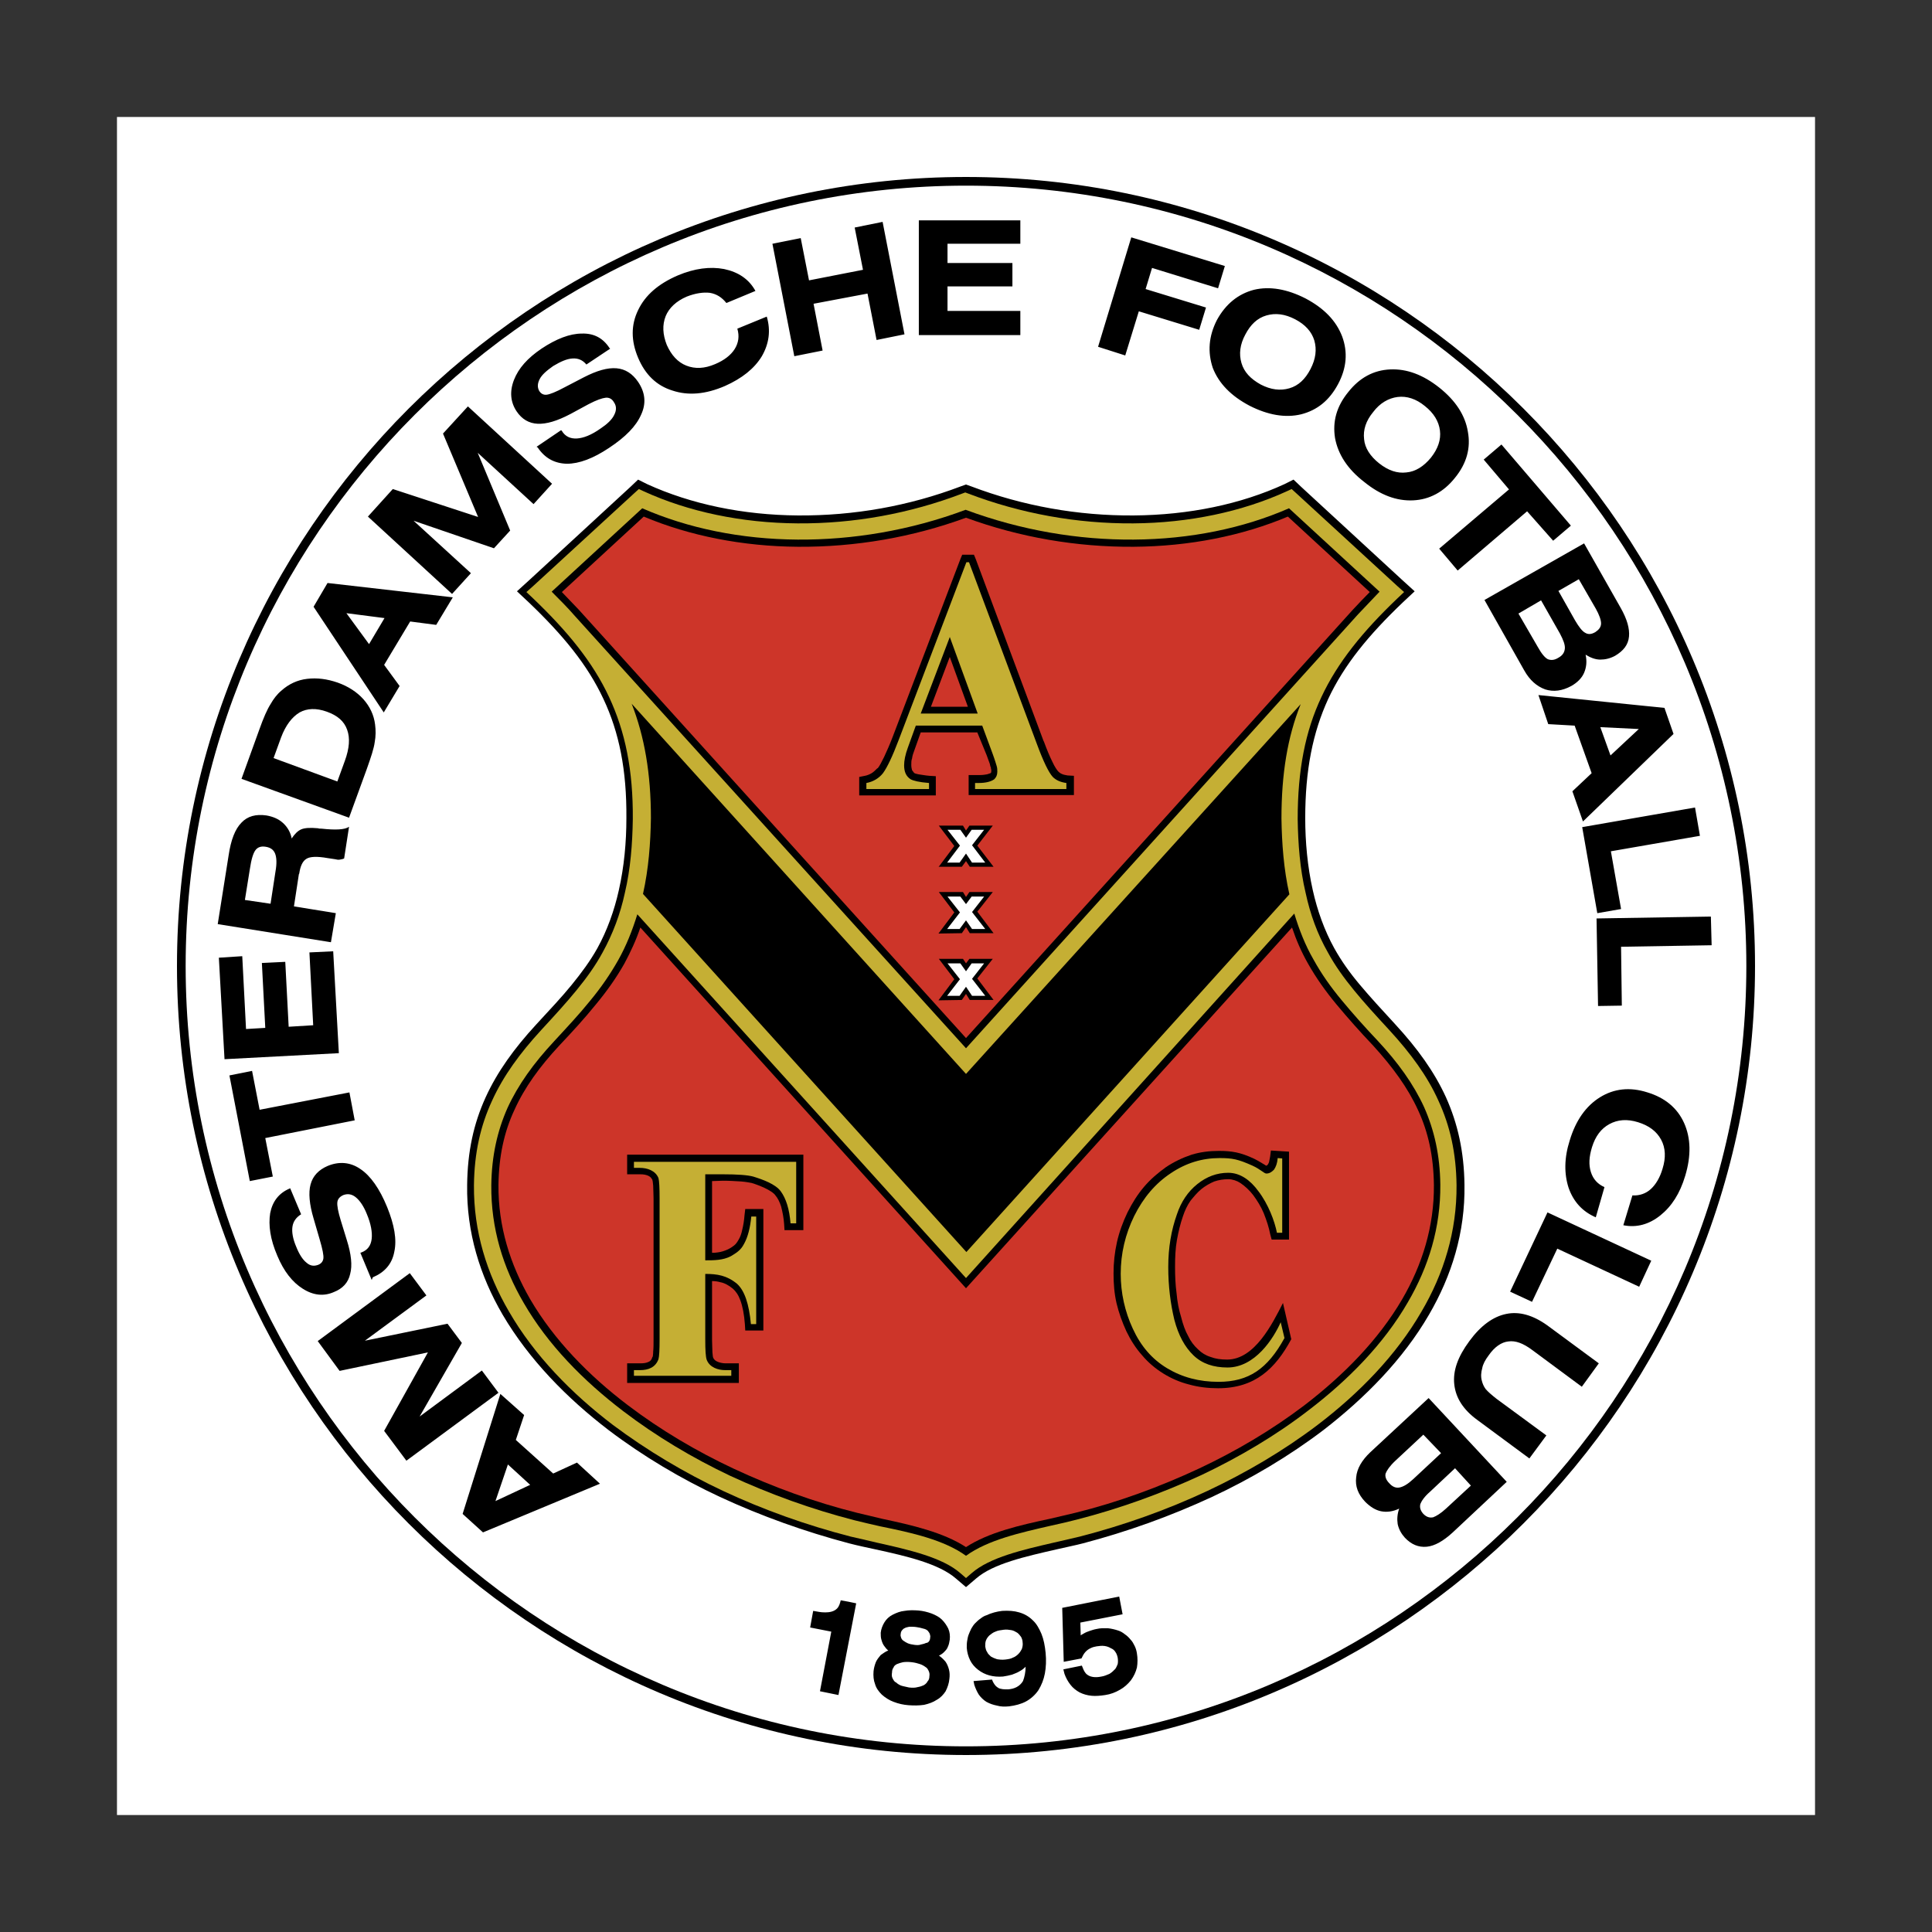
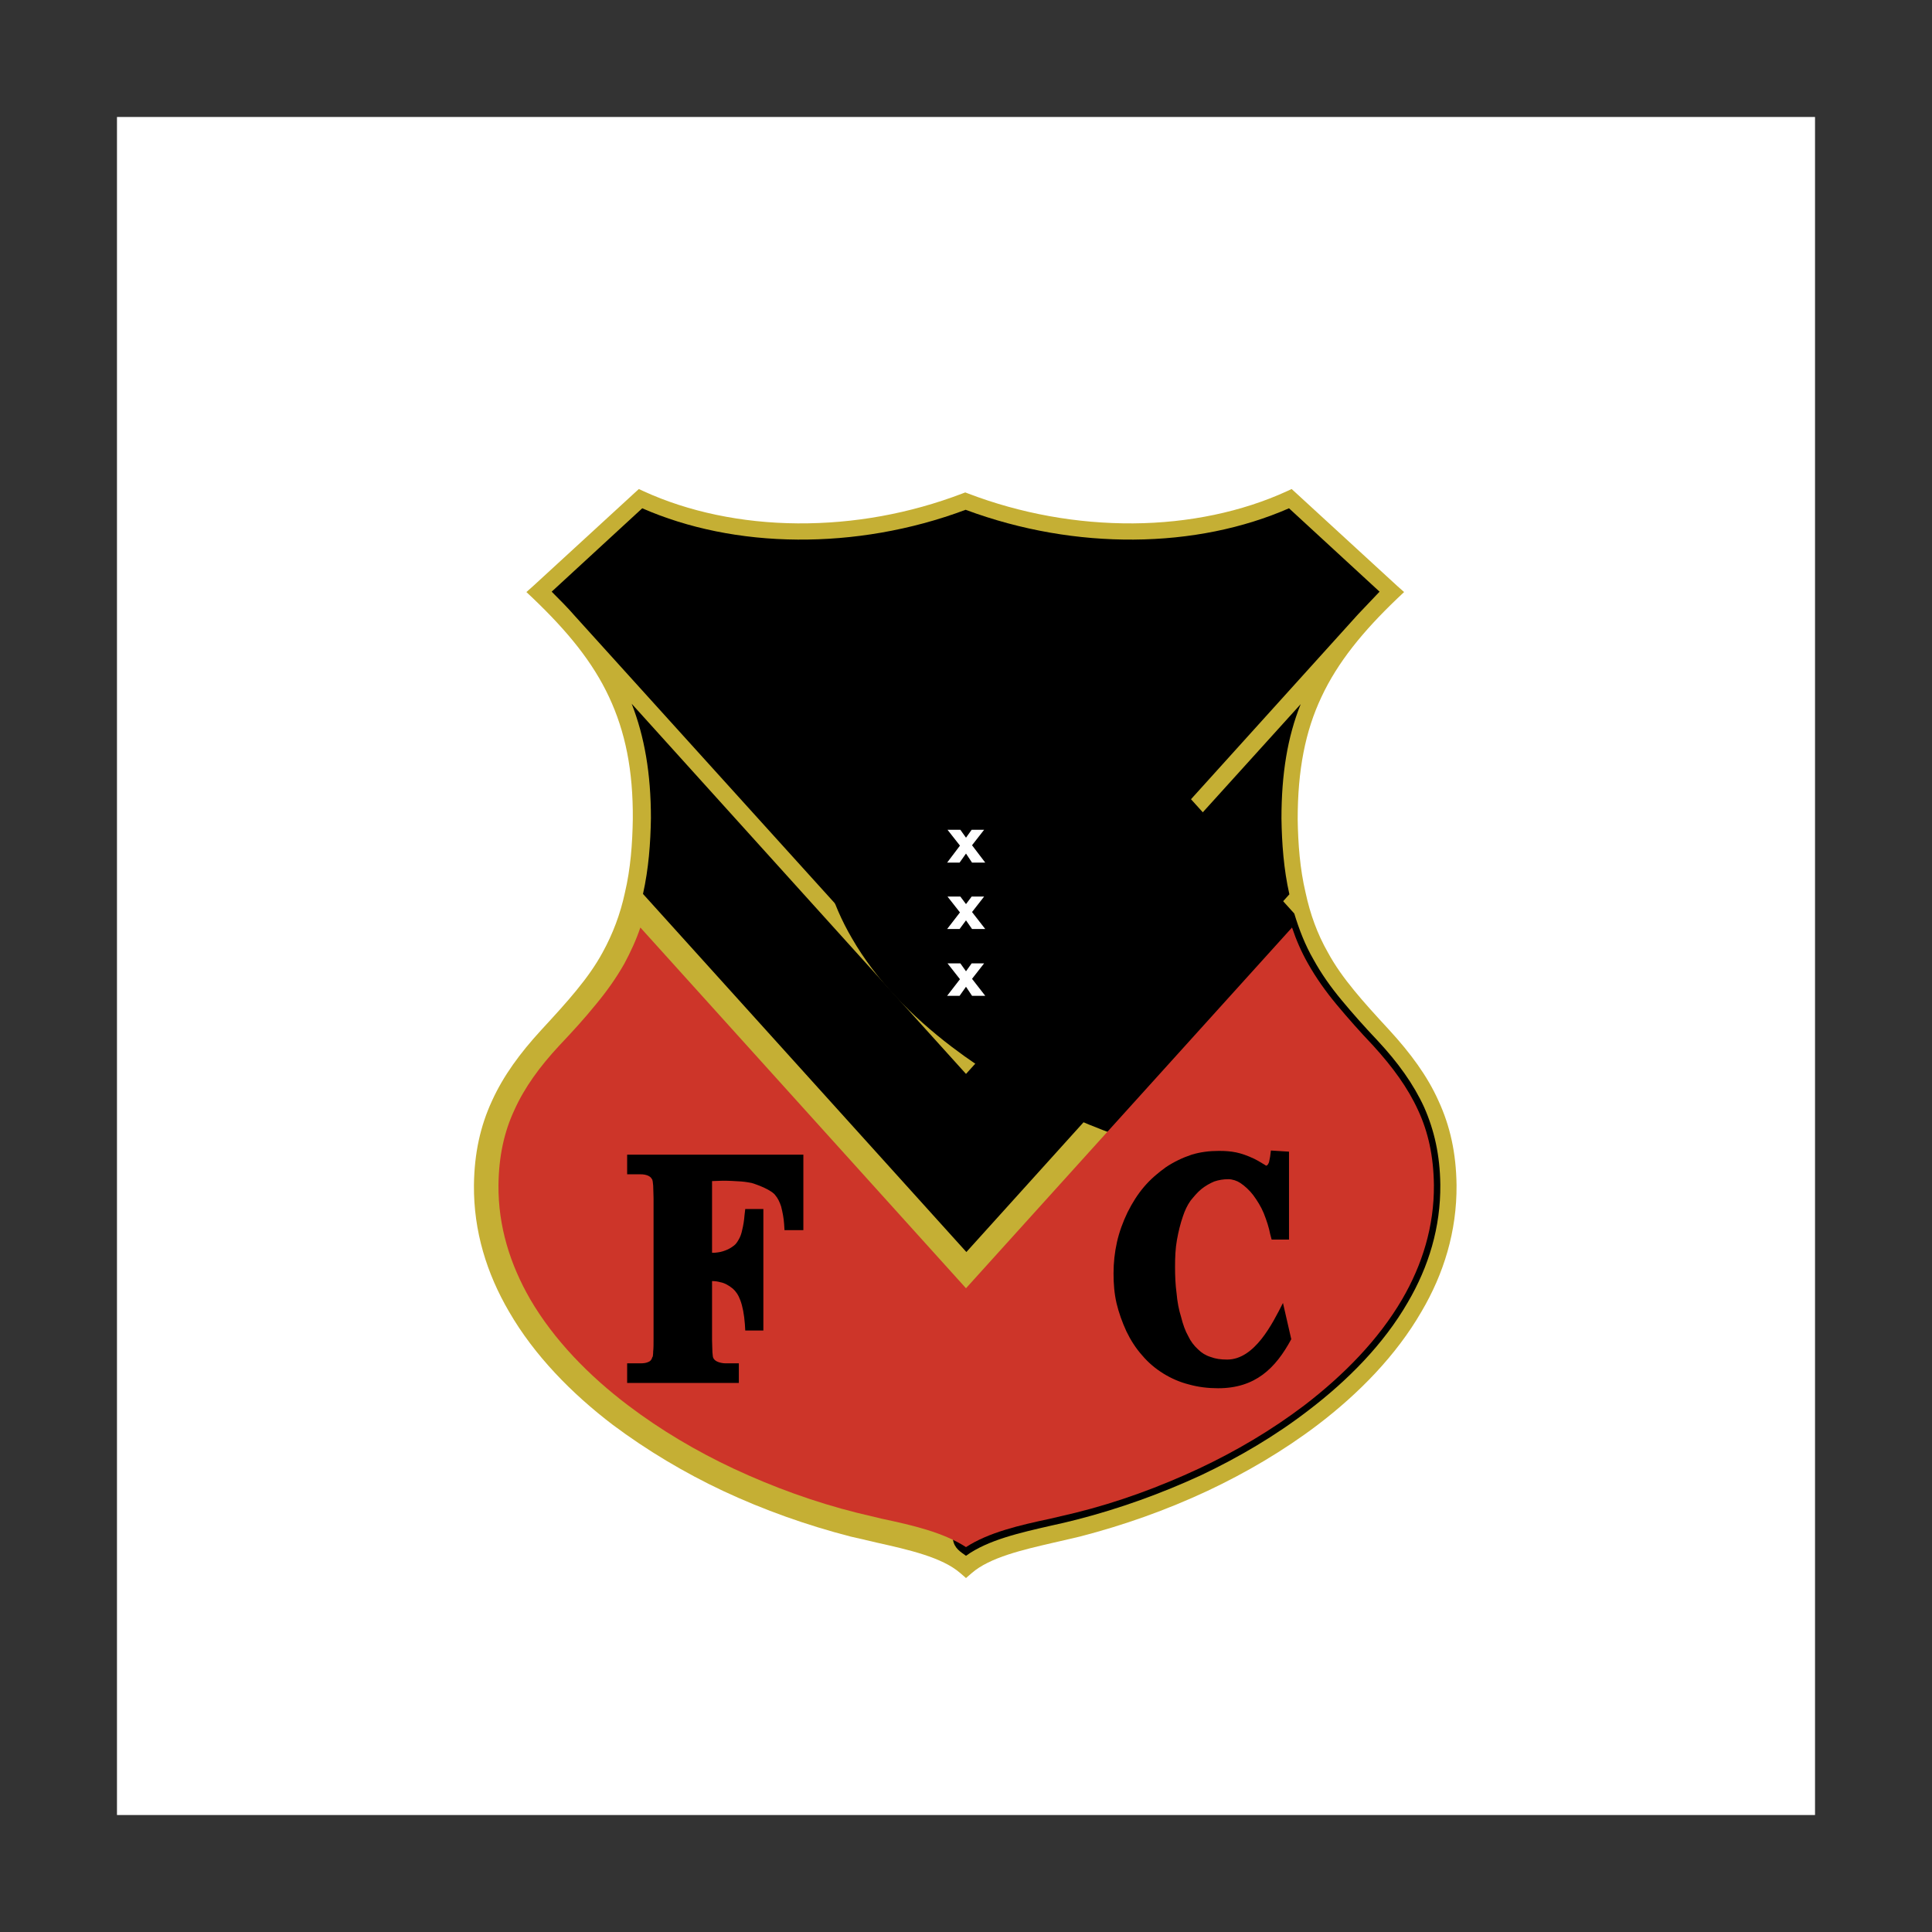
<svg xmlns="http://www.w3.org/2000/svg" version="1.1" id="Layer_1" x="0px" y="0px" viewBox="0 0 512 512" style="enable-background:new 0 0 512 512;" xml:space="preserve">
  <rect x="0" y="0" width="512" height="512" fill="#333333" stroke="none" />
  <style type="text/css">
	.st0{fill:#FFFFFF;}
	.st1{fill:#C5AF34;}
	.st2{fill:#CD3529;}
</style>
  <g>
    <path class="st0" d="M31,481h450V31H31V481z" />
-     <path d="M256,46.9c115.1,0,209.1,93.9,209.1,209.1c0,115.1-93.9,209.1-209.1,209.1c-115.1,0-209.1-93.9-209.1-209.1   C46.9,140.9,140.9,46.9,256,46.9L256,46.9z" />
    <path class="st0" d="M256,49.2C142.1,49.2,49.2,142.2,49.2,256c0,113.9,92.9,206.8,206.8,206.8S462.8,369.9,462.8,256   C462.8,142.2,369.9,49.2,256,49.2L256,49.2z" />
-     <path d="M419.2,367.5l-13.1-9.7c-2.4-1.8-4.5-2.6-6.4-2.3c-1.8,0.2-3.6,1.4-5.2,3.7c-0.9,1.2-1.5,2.3-1.7,3.4   c-0.3,1.1-0.4,2.2-0.1,3.3c0.2,0.8,0.5,1.5,1,2.2c0.6,0.7,1.5,1.5,2.9,2.6l13.2,9.7l-4.5,6.1l-13.8-10.2c-3.7-2.7-5.7-5.8-6.1-9.4   c-0.4-3.6,0.9-7.3,4-11.5c3-4.1,6.3-6.5,9.8-7.2c3.4-0.7,7,0.3,10.8,3l13.7,10.1L419.2,367.5L419.2,367.5z M410.1,321.3l27.5,12.8   l-3.2,6.9l-21.7-10.1L406,345l-5.8-2.7L410.1,321.3L410.1,321.3z M422.9,322.6c-3.5-1.5-5.9-4.1-7.2-7.8c-1.2-3.7-1.2-7.9,0.3-12.6   c1.6-5.3,4.3-9.1,8-11.4c3.7-2.3,7.9-2.8,12.6-1.3c4.6,1.4,7.9,4.1,9.7,8.1c1.8,4,1.9,8.7,0.3,14c-1.4,4.7-3.6,8.1-6.6,10.5   c-3,2.4-6.3,3.3-9.8,2.6l2.4-7.9c1.9,0.1,3.6-0.5,4.9-1.7c1.3-1.2,2.4-3,3.1-5.4c0.9-2.9,0.8-5.5-0.4-7.7c-1.2-2.2-3.2-3.7-6.1-4.6   c-2.9-0.9-5.4-0.7-7.6,0.5c-2.2,1.2-3.7,3.2-4.6,6.1c-0.8,2.6-0.9,4.7-0.3,6.6c0.6,1.9,1.8,3.2,3.6,4L422.9,322.6L422.9,322.6z    M423.1,243.4l30.3-0.5l0.2,7.6l-24,0.4l0.2,15.6l-6.3,0.1L423.1,243.4L423.1,243.4z M419.3,219.2l29.9-5.2l1.3,7.5l-23.6,4.1   l2.7,15.3l-6.3,1.1L419.3,219.2L419.3,219.2z M404.7,135.5l-18.4,15.7l-4.9-5.8l18.5-15.7l-6.7-7.9l4.7-4l18.4,21.5l-4.7,4   L404.7,135.5L404.7,135.5z M291,91.9l8.8-29l24.8,7.6l-1.8,5.9l-17.5-5.4l-1.7,5.6l16,4.9l-1.8,5.9l-16-4.9l-3.6,11.7L291,91.9z    M243.5,88.8V58.4h26.9v6.2h-19.3v5.1h17.2v6.2h-17.2v6.5h19.3v6.4H243.5z M210.5,94.4l-5.8-29.8l7.5-1.5l2.2,11.2l14.3-2.8   l-2.2-11.2l7.4-1.5l5.8,29.8l-7.4,1.5l-2.4-12.3l-14.3,2.7l2.4,12.4L210.5,94.4L210.5,94.4z M203.2,83.9c1.1,3.7,0.6,7.2-1.3,10.5   c-2,3.3-5.3,5.9-9.8,7.9c-5.1,2.2-9.7,2.6-13.9,1.2c-4.2-1.3-7.2-4.2-9.1-8.7c-1.9-4.5-1.9-8.7,0-12.6c1.9-4,5.4-7,10.5-9.2   c4.5-1.9,8.6-2.4,12.3-1.7c3.8,0.8,6.6,2.7,8.3,5.8l-7.7,3.2c-1.2-1.5-2.6-2.4-4.4-2.7c-1.7-0.2-3.8,0.1-6.1,1   c-2.8,1.2-4.7,3-5.6,5.2c-0.9,2.3-0.8,4.8,0.3,7.6c1.2,2.7,2.9,4.6,5.2,5.5c2.3,0.9,4.8,0.8,7.6-0.4c2.4-1,4.2-2.4,5.2-4   c1-1.6,1.3-3.4,0.7-5.4L203.2,83.9L203.2,83.9z M142.2,118.4l6.5-4.4l0.2,0.2c0.9,1.5,2.3,2.1,4,2c1.7-0.1,3.8-0.9,6.2-2.6   c1.8-1.2,3.1-2.4,3.7-3.7c0.6-1.2,0.6-2.3-0.1-3.3c-0.5-0.9-1.3-1.3-2.2-1.2c-0.9,0.1-2.4,0.6-4.5,1.7l-4.8,2.6   c-3.6,1.9-6.4,2.7-8.7,2.6c-2.3-0.1-4.2-1.2-5.6-3.3c-1.6-2.4-1.9-5.2-0.7-8.3c1.2-3.1,3.6-5.8,7.3-8.3c3.9-2.6,7.5-4,10.7-4   c3.2-0.1,5.6,1.2,7.3,3.8l0.2,0.2l-6.3,4.2c-1-1.2-2.2-1.7-3.7-1.6c-1.5,0.1-3.1,0.8-5.1,2c-1.7,1.2-3,2.3-3.6,3.5   c-0.6,1.2-0.6,2.2-0.1,3.1c0.5,0.8,1.2,1.1,2,1c0.8-0.1,2.4-0.7,4.8-2l5-2.6c3.5-1.8,6.3-2.6,8.7-2.4c2.3,0.2,4.2,1.4,5.7,3.6   c1.9,2.8,2.2,5.7,0.8,8.7c-1.3,3-4.1,5.9-8.5,8.8c-4.2,2.8-7.9,4.2-11.2,4.2c-3.3-0.1-5.8-1.5-7.7-4.3L142.2,118.4L142.2,118.4z    M119.8,157.4l-22.3-20.5l6.6-7.3l22.6,7.4l-9.3-22.1l6.6-7.2l22.3,20.5l-4.9,5.4L126.6,120l8.6,20.6l-4.3,4.7l-21.3-7.3l15.2,13.9   L119.8,157.4L119.8,157.4z M89.8,279.1l-30.3,1.6l-1.5-26.9l6.2-0.4l1,19.3l5.1-0.3l-0.9-17.2l6.2-0.3l0.9,17.2l6.5-0.4l-1-19.3   l6.3-0.3L89.8,279.1L89.8,279.1z M68.8,294.1l23.8-4.6l1.4,7.4l-23.7,4.7l2,10.2l-6.1,1.2L60.8,285l6-1.2L68.8,294.1L68.8,294.1z    M98.5,339.2l-3-7.2l0.3-0.1c1.6-0.6,2.5-1.8,2.7-3.6c0.2-1.7-0.2-4-1.3-6.6c-0.8-2-1.8-3.5-2.9-4.4c-1.1-0.9-2.2-1-3.3-0.6   c-0.9,0.4-1.5,1-1.6,1.9c-0.1,0.9,0.2,2.5,0.9,4.8l1.6,5.2c1.2,3.8,1.5,6.8,0.9,9c-0.5,2.3-2,3.9-4.3,4.8c-2.7,1.2-5.5,0.9-8.3-0.9   c-2.7-1.7-5-4.6-6.7-8.7c-1.9-4.4-2.4-8.1-1.9-11.3c0.6-3.1,2.3-5.3,5.1-6.5l0.2-0.1l2.9,6.9c-1.3,0.8-2.1,1.9-2.3,3.3   c-0.2,1.4,0.1,3.2,1,5.3c0.8,2,1.7,3.4,2.7,4.2c1,0.9,2,1,3.1,0.6c0.8-0.3,1.3-0.9,1.4-1.7c0.1-0.8-0.2-2.4-1-5.1l-1.6-5.5   c-1.1-3.7-1.4-6.8-0.8-9c0.6-2.3,2.2-3.9,4.5-4.9c3.1-1.3,6.1-1,8.7,0.8c2.7,1.8,5.1,5.2,7.1,10.1c1.9,4.7,2.6,8.6,1.9,11.8   c-0.6,3.3-2.6,5.5-5.7,6.8L98.5,339.2L98.5,339.2z M132.1,369.1l-24.4,18l-5.9-7.9l11.6-20.8L90,363.3l-5.8-7.9l24.4-18l4.4,5.9   l-16.3,12l21.9-4.5l3.8,5.1l-11.2,19.5l16.5-12.2L132.1,369.1L132.1,369.1z M378.6,370.5l20.7,22.2L385,406.1   c-2.5,2.3-4.8,3.6-6.9,3.8c-2.2,0.2-4.1-0.6-5.8-2.4c-0.9-1-1.6-2.2-1.9-3.6c-0.2-1.3-0.1-2.7,0.4-4.1c-1.7,0.8-3.3,1-4.8,0.7   c-1.5-0.3-2.9-1.2-4.2-2.5c-1.9-2-2.7-4.1-2.4-6.5c0.2-2.3,1.5-4.5,3.7-6.6L378.6,370.5L378.6,370.5z M377.2,380.2l-7.4,6.9   c-1.5,1.4-2.3,2.6-2.6,3.4c-0.2,0.8,0.1,1.7,1,2.6c0.8,0.9,1.7,1.3,2.7,1.1c1-0.2,2.2-0.9,3.6-2.2l7.4-6.9L377.2,380.2L377.2,380.2   z M383.2,399.8l6.6-6.1l-4.2-4.6l-6.6,6.2c-1.5,1.3-2.3,2.5-2.6,3.3c-0.2,0.9,0,1.7,0.8,2.6c0.8,0.8,1.6,1.1,2.6,0.9   C380.6,401.8,381.8,401.1,383.2,399.8z M407.7,184.2l33.4,3.4l2.4,6.9l-24,23.2l-2.8-8l5.1-4.8l-4.5-12.6l-7-0.4L407.7,184.2   L407.7,184.2z M424.1,192.7l2.7,7.5l7.5-7L424.1,192.7L424.1,192.7z M393.4,159l26.4-15l9.7,17.1c1.7,3,2.4,5.5,2.2,7.6   c-0.2,2.2-1.5,3.8-3.7,5.1c-1.3,0.7-2.6,1-3.9,1c-1.3,0-2.6-0.5-3.9-1.3c0.4,1.8,0.2,3.4-0.4,4.8c-0.6,1.4-1.8,2.6-3.4,3.5   c-2.4,1.3-4.7,1.6-6.9,0.9c-2.2-0.8-4.1-2.4-5.6-5.1L393.4,159L393.4,159z M402.4,162.6l5.1,8.8c1,1.8,1.9,2.9,2.7,3.3   c0.8,0.3,1.7,0.3,2.8-0.4c1.1-0.6,1.6-1.4,1.7-2.4c0.1-1-0.4-2.3-1.3-4l-5-8.8L402.4,162.6z M422.9,161.3l-4.5-7.8l-5.4,3.1   l4.4,7.8c1,1.7,1.9,2.9,2.7,3.3c0.8,0.5,1.7,0.4,2.7-0.2c0.9-0.6,1.5-1.3,1.5-2.3C424.3,164.3,423.8,162.9,422.9,161.3L422.9,161.3   z M357.3,103.9c3-3.8,6.7-5.8,11.1-6c4.4-0.2,8.7,1.4,13,4.8c4.4,3.5,6.9,7.4,7.6,11.7c0.8,4.3-0.3,8.4-3.4,12.2   c-3,3.8-6.8,5.8-11.1,6c-4.4,0.2-8.7-1.4-13-4.9c-4.4-3.4-6.9-7.3-7.7-11.6C353.1,111.7,354.2,107.7,357.3,103.9L357.3,103.9z    M365.5,122.8c2.4,1.9,4.8,2.7,7.2,2.4c2.4-0.2,4.6-1.6,6.5-3.9c1.9-2.4,2.7-4.8,2.4-7.2c-0.3-2.4-1.6-4.6-4-6.5   c-2.3-1.9-4.8-2.7-7.2-2.4c-2.4,0.3-4.7,1.6-6.5,4c-1.9,2.3-2.7,4.7-2.4,7.2C361.7,118.7,363.1,120.9,365.5,122.8z M322.5,84.8   c2.3-4.2,5.6-6.9,9.8-8c4.2-1,8.8-0.2,13.7,2.3c4.9,2.6,8.1,5.9,9.7,10.1c1.5,4.1,1.2,8.3-1.1,12.6c-2.3,4.3-5.5,6.9-9.8,8   c-4.2,1-8.8,0.2-13.7-2.3c-4.9-2.6-8.1-5.9-9.7-10C320,93.3,320.3,89.1,322.5,84.8L322.5,84.8z M334.1,101.9c2.7,1.4,5.2,1.7,7.6,1   c2.4-0.7,4.2-2.4,5.6-5.1c1.4-2.7,1.7-5.2,1-7.6c-0.7-2.3-2.4-4.2-5.1-5.6c-2.7-1.4-5.2-1.7-7.6-1c-2.4,0.7-4.2,2.4-5.6,5.1   c-1.4,2.6-1.7,5.1-1,7.5C329.7,98.6,331.4,100.4,334.1,101.9z M101.7,188.8l-18.6-28l3.7-6.3l33.2,3.8l-4.4,7.3l-6.9-0.9l-6.9,11.5   l4.1,5.6L101.7,188.8L101.7,188.8z M97.8,170.7l4.1-6.9l-10.1-1.3L97.8,170.7L97.8,170.7z M68.7,193.4c1.1-3.1,2.1-5.4,3-6.8   c0.8-1.4,1.7-2.6,2.9-3.6c1.9-1.7,4.2-2.8,6.8-3.1c2.6-0.3,5.2,0,8.1,1c2.8,1,5.1,2.5,6.8,4.4c1.7,1.9,2.8,4.2,3.1,6.7   c0.2,1.5,0.2,3.1-0.1,4.7c-0.2,1.6-1,4-2.1,7.1l-4.7,12.9L64,206.4L68.7,193.4z M72.5,200.9l16.9,6.2l2-5.5c1.2-3.3,1.4-6,0.6-8.2   c-0.8-2.3-2.6-3.8-5.4-4.8c-2.8-1-5.2-0.9-7.2,0.2c-2,1.2-3.7,3.4-4.9,6.6L72.5,200.9L72.5,200.9z M87.7,249.7l-30-4.8l2.9-18.3   c0.6-4,1.7-6.9,3.4-8.6c1.6-1.7,3.8-2.3,6.6-1.9c1.7,0.3,3.2,0.9,4.4,2c1.2,1.1,2,2.5,2.3,4.1c0.8-1.2,1.6-2,2.5-2.4   c0.9-0.4,2.4-0.5,4.5-0.3c0.2,0.1,0.5,0.1,0.9,0.1c3.7,0.4,6.2,0.3,7.3-0.5l-1.3,8.4c-0.4,0.2-0.7,0.2-1.1,0.3   c-0.4,0.1-0.9,0-1.3-0.1l-2-0.3c-2.8-0.5-4.7-0.4-5.6,0.2c-1,0.6-1.6,1.9-1.9,3.9l-0.1,0.2l-1.3,8.5l11.1,1.8L87.7,249.7   L87.7,249.7z M71.7,239.5L73,231c0.4-2.2,0.3-3.8-0.1-4.8c-0.4-1-1.2-1.6-2.5-1.8c-1.2-0.2-2.1,0.1-2.7,0.9   c-0.6,0.8-1.1,2.4-1.5,5.1l-1.3,8.1L71.7,239.5L71.7,239.5z M159,393.2l-31,12.9l-5.4-4.9l10-31.8l6.3,5.6l-2.2,6.6l9.9,8.9   l6.3-2.9L159,393.2z M140.5,393.5l-5.9-5.4l-3.3,9.7L140.5,393.5L140.5,393.5z M281.8,442.4l4.9-1c0.3,0.7,0.5,1.4,1,2   c1,1.2,2.8,1.2,4.2,0.9c0.7-0.1,1.4-0.4,2.1-0.7c0.5-0.3,1-0.7,1.4-1.2v0.1c0.4-0.5,0.6-1,0.8-1.5c0.1-0.5,0.1-1.1,0-1.7   c-0.1-0.5-0.3-1.1-0.6-1.5c-0.3-0.5-0.7-0.8-1.2-1c-0.5-0.3-1-0.5-1.7-0.6c-0.7-0.1-1.4,0-2.1,0.1c-0.5,0.1-1,0.2-1.4,0.4   c-1.4,0.6-2,1.5-2.6,2.8l-4.7,0.9l-0.4-14.3l15.1-3l0.9,4.7l-11.2,2.2l0.1,3.4c0.2-0.2,0.5-0.3,0.8-0.5c0.5-0.3,1-0.5,1.6-0.7   c0.6-0.2,1.2-0.4,1.8-0.5c0.5-0.1,1-0.2,1.5-0.2h1.5c0.9,0.1,1.8,0.3,2.7,0.6c0.7,0.2,1.3,0.6,1.8,1c0.6,0.4,1.1,0.9,1.5,1.4   c0.5,0.5,0.8,1.1,1.1,1.7c0.3,0.6,0.5,1.3,0.6,2c0.2,1.2,0.2,2.5,0,3.7c-0.3,1.2-0.8,2.3-1.6,3.4c-0.8,1-1.8,1.9-2.9,2.5   c-1.2,0.7-2.5,1.2-3.9,1.4c-1.3,0.2-2.5,0.3-3.6,0.2c-1.1-0.1-2.2-0.4-3.2-0.9c-0.9-0.5-1.8-1.2-2.4-2c-0.7-0.9-1.2-1.8-1.6-2.9   L281.8,442.4L281.8,442.4z M217.3,448.2l3-15.8l-5.6-1.1c0.3-1.5,0.5-2.9,0.8-4.4c1.4,0.2,1.8,0.4,3.2,0.4c1.1,0,2.3-0.2,3.1-1   c0.6-0.6,0.8-1.4,1-2.2c1.3,0.2,2.7,0.5,4.1,0.8l-4.7,24.3L217.3,448.2L217.3,448.2z M235.4,437.4c-0.4-0.3-0.7-0.7-1-1.1   c-0.4-0.5-0.6-1-0.8-1.7c-0.2-0.6-0.2-1.3-0.2-1.9c0.1-1,0.5-2,1-2.8c0.5-0.8,1.2-1.5,2.2-2c1-0.5,2-0.9,3.1-1   c1.1-0.2,2.4-0.2,3.7-0.1c1.2,0.1,2.4,0.4,3.5,0.8c1,0.4,2,0.9,2.7,1.6c0.8,0.8,1.3,1.6,1.7,2.4c0.4,0.9,0.5,1.9,0.4,2.9   c-0.1,0.6-0.2,1.3-0.5,1.9c-0.2,0.6-0.6,1-1.1,1.5c-0.4,0.4-0.8,0.6-1.3,0.9h0.1c0.7,0.5,1.2,1,1.7,1.6c0.4,0.6,0.7,1.3,0.9,2.1   c0.2,0.8,0.2,1.6,0.1,2.4c-0.1,1.2-0.5,2.3-1,3.3c-0.6,0.9-1.3,1.7-2.4,2.3c-0.9,0.6-2,1-3.3,1.3c-1.4,0.2-2.7,0.2-4.1,0.1   c-1.4-0.1-2.7-0.4-4-0.9c-1.1-0.4-2.2-1.1-3.1-1.9c-0.8-0.8-1.5-1.7-1.8-2.8c-0.4-1-0.5-2.2-0.4-3.4c0.1-0.9,0.3-1.6,0.6-2.4   c0.3-0.7,0.8-1.3,1.3-1.9C234,438.2,234.6,437.7,235.4,437.4L235.4,437.4z M246.3,444.2c0.1-0.5,0-1-0.2-1.4   c-0.2-0.4-0.4-0.8-0.8-1c-0.4-0.3-0.9-0.6-1.5-0.8c-0.6-0.2-1.3-0.4-2.2-0.5c-0.8-0.1-1.6-0.1-2.3,0c-0.5,0.1-1.1,0.3-1.6,0.5   c-0.4,0.2-0.8,0.5-0.9,0.9c-0.3,0.4-0.4,0.8-0.4,1.3c-0.1,0.6-0.1,1,0.1,1.5c0.2,0.4,0.4,0.8,0.8,1.1h0.1c0.4,0.4,0.9,0.7,1.4,0.9   c0.6,0.2,1.3,0.3,2.1,0.5c0.9,0.1,1.6,0.1,2.3-0.1c0.6-0.1,1.2-0.3,1.6-0.5c0.5-0.3,0.8-0.6,1-1   C246.2,445.2,246.3,444.7,246.3,444.2L246.3,444.2z M246.5,434c0.1-0.3,0-0.7-0.1-1c-0.1-0.3-0.3-0.5-0.5-0.8   c-0.3-0.3-0.7-0.5-1.2-0.6c-0.6-0.2-1.2-0.3-1.8-0.4c-0.6-0.1-1.3-0.1-1.9-0.1c-0.5,0.1-1,0.2-1.3,0.4c-0.3,0.1-0.5,0.4-0.7,0.6   c-0.2,0.3-0.3,0.6-0.3,0.9c-0.1,0.4,0,0.7,0.1,1c0.1,0.3,0.3,0.6,0.6,0.8c0.4,0.3,0.8,0.5,1.2,0.7c0.5,0.2,1,0.3,1.7,0.4   c0.7,0.1,1.3,0.1,1.8-0.1c0.5-0.1,0.9-0.2,1.3-0.4C246,435.4,246.5,434.8,246.5,434L246.5,434z M271.8,441.7   c-0.5,0.5-1,0.9-1.6,1.2c-0.6,0.4-1.3,0.6-2,0.9c-0.8,0.2-1.6,0.4-2.4,0.5c-1.3,0.1-2.5,0-3.6-0.3c-1.1-0.3-2.1-0.8-3-1.5   c-0.9-0.7-1.6-1.5-2.1-2.5c-0.5-1-0.8-2.1-0.9-3.3c0-0.6,0-1.2,0.1-1.8c0.1-0.6,0.2-1.2,0.4-1.7c0.2-0.5,0.4-1,0.7-1.6   c0.3-0.5,0.6-1,1-1.4c0.5-0.5,0.9-0.9,1.5-1.3c0.5-0.4,1-0.7,1.7-0.9c0.6-0.3,1.2-0.5,1.9-0.7c0.7-0.2,1.4-0.3,2.1-0.4   c1.7-0.1,3.2,0,4.5,0.4c1.4,0.4,2.6,1.1,3.6,2.1c1,0.9,1.7,2.2,2.3,3.6c0.6,1.5,0.9,3.1,1.1,5c0.2,2,0.1,3.9-0.2,5.5   c-0.3,1.6-0.9,3.1-1.7,4.4c-0.8,1.2-2,2.3-3.3,3c-1.3,0.7-2.9,1.1-4.5,1.3c-1.1,0.1-2.2,0.1-3.2-0.2c-1-0.2-1.9-0.5-2.8-1   c-0.8-0.5-1.5-1.2-2-1.9c-0.5-0.8-0.9-1.7-1.2-2.6l-0.2-1l4.9-0.4c0.2,0.6,0.5,1.1,0.9,1.6c0.2,0.2,0.5,0.5,0.8,0.6h-0.1   c0.8,0.4,1.7,0.4,2.6,0.4c1.6-0.1,3.1-0.7,4-2.2C271.5,444.5,271.8,443.1,271.8,441.7L271.8,441.7z M271,435.2c0-0.5-0.2-1-0.4-1.4   c-0.3-0.4-0.6-0.8-1-1.1c-0.5-0.3-1-0.6-1.6-0.7c-0.6-0.1-1.3-0.2-2-0.1c-0.8,0.1-1.6,0.2-2.2,0.5c-0.6,0.2-1.1,0.6-1.6,1   c-0.4,0.4-0.7,0.8-0.9,1.3c-0.2,0.5-0.2,1-0.2,1.6c0.1,0.6,0.2,1.1,0.5,1.5c0.2,0.5,0.6,0.8,1,1.2c0.5,0.3,1,0.5,1.6,0.7   c0.6,0.1,1.3,0.2,2.2,0.1c0.8-0.1,1.5-0.2,2-0.5c0.6-0.2,1.1-0.6,1.5-1c0.4-0.4,0.7-0.9,0.9-1.3C271,436.4,271.1,435.8,271,435.2   L271,435.2z M254.6,128.9l1.4-0.5l1.4,0.5c13.7,5.2,28.3,7.8,43,7.7c14.7-0.1,28.5-3,40-8.3l2.4-1.2l2,1.9l26.8,24.7l3.3,3l-3.2,3   c-9,8.6-15.5,16.5-19.7,25.5c-4.1,8.9-6.1,18.9-6.1,31.6c0,6.3,0.6,12.9,2,19.1c1.2,5.4,3.1,10.7,5.7,15.4c1.9,3.4,4.1,6.5,6.8,9.7   c2.6,3.1,5.8,6.6,9.4,10.5c5.8,6.3,10.3,12.5,13.4,19.3c3.1,6.9,4.8,14.4,4.9,23.2c0.2,12.6-3.4,24.1-9.4,34.4   c-6.9,11.9-17,22.1-28,30.6c-9.1,6.9-19.2,12.9-29.5,17.7c-11,5.1-22.4,9.2-34.2,12.3c-1.9,0.5-4.4,1-7,1.6   c-8.3,1.9-16.8,3.8-21.3,7.7l-2.7,2.3l-2.7-2.3c-4.5-3.9-13-5.9-21.3-7.7c-2.3-0.5-4.7-1-7-1.6c-11.7-3.1-23.2-7.2-34.2-12.3   c-10.3-4.8-20.4-10.8-29.5-17.7c-11.1-8.5-21.1-18.7-28.1-30.6c-6-10.3-9.6-21.8-9.4-34.4c0.1-8.8,1.7-16.2,4.9-23.2   c3.1-6.8,7.6-13,13.4-19.3c3.6-3.9,6.8-7.3,9.4-10.5c2.6-3.2,4.9-6.3,6.8-9.7c2.6-4.7,4.5-10,5.7-15.4c1.4-6.2,2-12.7,2-19.1   c0.1-12.7-1.9-22.7-6.1-31.6c-4.2-9-10.7-16.9-19.7-25.5l-3.2-3l3.3-3l26.8-24.7l2-1.9l2.4,1.2c11.6,5.3,25.4,8.2,40,8.3   C226.3,136.7,240.9,134.1,254.6,128.9L254.6,128.9z" />
    <path class="st1" d="M257.5,416.9l-1.5,1.3l-1.5-1.3c-4.8-4.2-13.7-6.2-22.2-8.1c-2.4-0.6-4.8-1.1-6.9-1.6   c-11.6-3-22.9-7-33.8-12.1c-10.2-4.8-20.1-10.7-29.2-17.5c-10.9-8.3-20.8-18.4-27.5-30c-5.9-10.1-9.4-21.3-9.3-33.5   c0.1-8.5,1.7-15.7,4.8-22.4c3-6.6,7.4-12.6,13-18.7c3.6-3.9,6.8-7.4,9.4-10.6c2.7-3.3,5-6.5,6.9-10c2.7-4.9,4.7-10.2,5.9-15.8   c1.5-6.3,2-13,2.1-19.5c0.1-13-2-23.2-6.3-32.4c-4.3-9.2-10.9-17.3-20.1-26.1l-1.8-1.7l1.8-1.6l26.9-24.7l1.1-1l1.3,0.6   c11.8,5.4,25.9,8.4,40.8,8.5c14.9,0.1,29.7-2.6,43.6-7.9l0.8-0.3l0.8,0.3c13.9,5.3,28.8,8,43.7,7.9c14.8-0.1,28.9-3.1,40.7-8.5   l1.3-0.6l1.1,1l26.9,24.7l1.8,1.6l-1.8,1.7c-9.1,8.7-15.8,16.9-20.1,26.1c-4.3,9.1-6.3,19.4-6.3,32.4c0.1,6.5,0.6,13.2,2.1,19.5   c1.2,5.6,3.1,10.9,5.9,15.8c1.9,3.5,4.2,6.7,6.9,10c2.6,3.2,5.8,6.7,9.4,10.6c5.6,6.1,10.1,12.2,13,18.7c3.1,6.7,4.7,13.9,4.8,22.4   c0.1,12.2-3.4,23.5-9.3,33.5c-6.7,11.6-16.6,21.7-27.5,30c-9.1,6.9-19,12.7-29.2,17.5c-10.9,5.1-22.2,9.1-33.8,12.1   c-2,0.5-4.4,1-6.9,1.6C271.1,410.7,262.3,412.7,257.5,416.9L257.5,416.9z" />
-     <path d="M256,412.3c5.8-4.2,14.3-6.1,22.6-8c2.3-0.5,4.5-1,6.8-1.6c11.3-2.9,22.4-6.9,33-11.8c9.9-4.7,19.6-10.4,28.3-17.1   c10.5-8,20-17.6,26.4-28.7c5.5-9.4,8.7-19.8,8.6-31.2c-0.1-7.8-1.6-14.4-4.3-20.5c-2.8-6.1-6.9-11.8-12.3-17.6   c-3.6-3.8-6.7-7.3-9.6-10.8c-2.9-3.5-5.3-6.9-7.4-10.7c-2.2-3.8-3.8-7.9-5.1-12.2L256,338.7l-87.1-96.4c-1.3,4.2-2.9,8.3-5.1,12.2   c-2.1,3.7-4.5,7.2-7.4,10.7c-2.9,3.6-6.1,7-9.6,10.8c-5.4,5.8-9.5,11.5-12.3,17.6c-2.7,6.1-4.2,12.7-4.3,20.5   c-0.1,11.4,3.1,21.8,8.6,31.2c6.4,11.1,15.9,20.7,26.4,28.7c8.8,6.7,18.4,12.4,28.3,17.1c10.6,4.9,21.7,8.9,33,11.8   c2.4,0.6,4.6,1.1,6.8,1.6C241.7,406.2,250.2,408.1,256,412.3L256,412.3z" />
+     <path d="M256,412.3c5.8-4.2,14.3-6.1,22.6-8c2.3-0.5,4.5-1,6.8-1.6c11.3-2.9,22.4-6.9,33-11.8c9.9-4.7,19.6-10.4,28.3-17.1   c10.5-8,20-17.6,26.4-28.7c5.5-9.4,8.7-19.8,8.6-31.2c-0.1-7.8-1.6-14.4-4.3-20.5c-2.8-6.1-6.9-11.8-12.3-17.6   c-3.6-3.8-6.7-7.3-9.6-10.8c-2.9-3.5-5.3-6.9-7.4-10.7c-2.2-3.8-3.8-7.9-5.1-12.2l-87.1-96.4c-1.3,4.2-2.9,8.3-5.1,12.2   c-2.1,3.7-4.5,7.2-7.4,10.7c-2.9,3.6-6.1,7-9.6,10.8c-5.4,5.8-9.5,11.5-12.3,17.6c-2.7,6.1-4.2,12.7-4.3,20.5   c-0.1,11.4,3.1,21.8,8.6,31.2c6.4,11.1,15.9,20.7,26.4,28.7c8.8,6.7,18.4,12.4,28.3,17.1c10.6,4.9,21.7,8.9,33,11.8   c2.4,0.6,4.6,1.1,6.8,1.6C241.7,406.2,250.2,408.1,256,412.3L256,412.3z" />
    <path d="M365.6,156.8l-24-22.1c-12.1,5.3-26.2,8.2-41.2,8.3c-14.5,0.1-29.7-2.4-44.5-7.9c-14.7,5.5-30,8-44.5,7.9   c-15-0.1-29.1-3-41.2-8.3l-24,22.1c2.2,2.2,4.3,4.3,6.2,6.5L256,277.8l103.9-115C359.9,162.8,365.2,157.2,365.6,156.8L365.6,156.8z   " />
    <path d="M341.7,237c-1.5-6.6-2-13.5-2.1-20.1c0-11.8,1.6-21.6,5.1-30.3L256,284.6l-88.6-98.1c3.4,8.7,5.1,18.5,5.1,30.3   c-0.1,6.6-0.6,13.4-2.1,20.1l85.7,94.9L341.7,237z" />
    <path class="st2" d="M169.7,245.8c-1.1,3.3-2.6,6.5-4.2,9.5c-2.2,3.9-4.7,7.4-7.6,10.9c-3,3.7-6.1,7.1-9.7,10.9   c-5.2,5.6-9.2,11.1-11.9,17.1c-2.7,5.8-4.1,12.2-4.2,19.8c-0.1,11,3.1,21.1,8.4,30.3c6.3,10.8,15.6,20.3,25.9,28.1   c8.7,6.6,18.2,12.2,28,16.8c10.5,4.9,21.5,8.9,32.7,11.7c2.6,0.6,4.6,1.1,6.7,1.6c8,1.7,16.2,3.6,22.2,7.5c6-3.9,14.2-5.8,22.2-7.5   c2.2-0.5,4.2-1,6.8-1.6c11.3-2.8,22.2-6.8,32.7-11.7c9.8-4.6,19.3-10.2,28-16.8c10.3-7.9,19.6-17.3,25.9-28.1   c5.3-9.1,8.5-19.3,8.4-30.3c-0.1-7.6-1.5-14-4.2-19.8c-2.7-5.9-6.7-11.4-11.9-17.1c-3.6-3.8-6.7-7.3-9.7-10.9   c-2.9-3.5-5.4-7-7.6-10.9c-1.7-3-3.1-6.2-4.2-9.5L256,341.4L169.7,245.8L169.7,245.8z" />
-     <path class="st2" d="M256,137.2c-14.2,5.2-29.3,7.8-44.5,7.7c-14.7-0.1-28.8-2.9-40.9-8l-21.7,20c0.3,0.3,4.5,4.7,4.5,4.7   L256,275.1l102.5-113.5c1.5-1.6,3-3.2,4.5-4.7l-21.7-20c-12.1,5.1-26.1,7.9-40.9,8C285.3,145,270.2,142.4,256,137.2z" />
    <path d="M341.6,305.2v23.3H337l-0.4-1.5c-0.3-1.6-0.9-3.5-1.7-5.5c-0.7-1.7-1.7-3.3-2.8-4.8c-1-1.3-2.2-2.4-3.4-3.2   c-0.9-0.6-2.1-1-3.2-1c-1.3,0-2.5,0.2-3.7,0.6c-1.2,0.5-2.4,1.2-3.4,2c-1.1,0.9-2,2-2.9,3.1c-0.9,1.3-1.5,2.6-2,4.1   c-0.7,2-1.2,4.1-1.6,6.3c-0.4,2.2-0.5,4.6-0.5,7.1s0.1,4.8,0.4,7c0.2,2.3,0.6,4.4,1.2,6.3c0.5,2,1.1,3.7,1.9,5.1   c0.6,1.3,1.5,2.5,2.6,3.5c0.9,0.9,2,1.6,3.3,2c1.3,0.5,2.7,0.7,4.4,0.7c7.3,0,12-9.5,14.8-15l2.2,9.6c-4.2,7.8-9.6,13-19.4,13   c-2.6,0-5.2-0.3-7.7-1c-2.4-0.6-4.7-1.6-6.8-2.9c-2.1-1.3-4-2.9-5.6-4.8c-1.7-1.9-3.1-4.1-4.2-6.4c-1.1-2.4-2-4.9-2.6-7.4   c-0.6-2.6-0.8-5.2-0.8-7.9c0-2.9,0.3-5.6,0.9-8.3c0.6-2.7,1.6-5.4,2.8-7.9c1.3-2.6,2.7-4.8,4.4-6.8c1.7-2,3.7-3.7,5.8-5.2   c2.1-1.4,4.4-2.5,6.8-3.3c2.3-0.7,4.7-1,7.2-1c1.8,0,3.1,0.1,4.6,0.4c1.4,0.3,2.9,0.8,4.8,1.7c1.2,0.6,2.1,1.2,2.8,1.6   c0.3,0.2,0.4,0.4,0.8-0.1c0.1-0.1,0.2-0.4,0.3-0.6c0.1-0.4,0.2-0.9,0.3-1.5l0.2-1.6L341.6,305.2L341.6,305.2L341.6,305.2z    M188.7,313v19c0.5,0,1,0,1.5-0.1c0.9-0.1,1.8-0.4,2.7-0.8c0.6-0.3,1.1-0.6,1.6-1c0.5-0.4,0.8-0.8,1.2-1.5c0.5-0.8,0.8-1.7,1-2.7   c0.3-1.2,0.5-2.5,0.6-3.8l0.2-1.7h4.8v32.2h-4.8l-0.1-1.7c-0.2-2.6-0.6-4.7-1.2-6.3c-0.5-1.4-1.2-2.4-2-3.1   c-1.1-0.9-2.2-1.5-3.3-1.7c-0.7-0.2-1.4-0.3-2.2-0.3v15.5c0,1.3,0.1,2.5,0.1,3.4c0.1,0.8,0.1,1.2,0.2,1.4c0.2,0.5,0.6,0.8,1,1   c0.6,0.3,1.5,0.5,2.3,0.5h3.5v5.2h-29.6v-5.2h3.5c0.9,0,1.6-0.1,2.2-0.4c0.5-0.2,0.8-0.6,1-1.3l0.1-0.1c0-0.2,0.1-0.6,0.1-1.3   c0.1-0.9,0.1-2,0.1-3.3v-37.3c0-1.3-0.1-2.5-0.1-3.4c-0.1-0.8-0.1-1.2-0.2-1.4v-0.1c-0.2-0.4-0.5-0.8-0.9-1   c-0.7-0.4-1.5-0.5-2.3-0.5h-3.5v-5.2h46.7V326h-5l-0.1-1.6c-0.1-1.6-0.4-3.1-0.8-4.7c-0.4-1.2-0.9-2.2-1.5-2.9   c-0.4-0.6-1.2-1.1-2.1-1.6c-1.3-0.7-2.9-1.3-4.2-1.7c-0.6-0.1-1.5-0.3-2.8-0.4c-1.6-0.1-3.2-0.2-4.8-0.2L188.7,313L188.7,313z    M259,194.1h-15l-1.6,4.5c-0.3,0.8-0.6,1.6-0.7,2.4c-0.2,0.5-0.2,1.1-0.2,1.7c0,0.6,0.1,1,0.2,1.4c0.2,0.3,0.4,0.5,0.6,0.8h0.1   c0.1,0.1,0.5,0.2,1,0.3c0.8,0.1,1.7,0.3,2.9,0.4l1.7,0.1v5.1h-20.3v-4.9l1.5-0.3c0.6-0.1,1.3-0.4,1.8-0.7c0.5-0.3,1-0.8,1.5-1.3   h0.1c0.5-0.6,1-1.6,1.7-3c0.7-1.5,1.5-3.3,2.3-5.4l17.9-47l0.5-1.2h3.1l0.5,1.2l18,48.3v-0.1c0.8,2.2,1.6,4.1,2.3,5.5   c0.6,1.3,1.2,2.2,1.6,2.6c0.2,0.2,0.6,0.5,0.9,0.6c0.4,0.2,0.9,0.3,1.5,0.4l1.7,0.1v5.1h-27.9v-5.3h2.9c0.8,0,1.5-0.1,2-0.2   c0.3-0.1,0.6-0.2,0.9-0.3c0,0,0.1-0.1,0.1-0.1c0.1-0.1,0.1-0.3,0.1-0.5V204c-0.1-0.2-0.1-0.4-0.1-0.6l-0.1-0.2c0,0-0.1-0.3-0.2-0.8   c-0.2-0.6-0.5-1.3-0.8-2.2L259,194.1L259,194.1z M256.5,187.3l-4.8-13.2l-5,13.2H256.5L256.5,187.3z" />
-     <path class="st1" d="M279,205.9c-1.1-1.2-2.5-4.1-4.2-8.7l-18-48.2h-0.7l-17.9,47c-1.7,4.5-3.1,7.4-4.2,8.9   c-1.1,1.4-2.7,2.3-4.4,2.6v1.6h16.6v-1.6c-2.6-0.2-4.2-0.6-4.9-1c-1.2-0.8-1.7-2-1.7-3.7c0-1.2,0.3-2.8,1-4.7l2.1-5.8h17.6l2.7,7.3   c0.7,1.9,1,3,1.1,3.3c0.2,0.6,0.2,1.1,0.2,1.6c0,0.9-0.3,1.5-0.8,2c-0.8,0.6-2.2,1-4.1,1h-1v1.6h24.2v-1.6   C281.1,207.3,279.9,206.8,279,205.9L279,205.9z M244,189.1l7.6-20l0.1-0.3l7.4,20.3H244z M339.8,307v19.7h-1.4   c-0.6-3.1-2.3-7.6-4.9-11c-2.1-2.9-4.8-4.9-8-4.9c-3,0-5.7,1-8.2,3c-2.5,2-4.3,4.7-5.4,8c-1.5,4.2-2.3,8.8-2.3,14   c0,5.1,0.6,9.7,1.6,13.9c1.1,4.2,2.8,7.3,5.1,9.5c2.3,2.2,5.3,3.2,9,3.2c7.3,0,12.2-7.7,14.1-12l1,4.2c-4.5,8.2-9.5,11.6-17.5,11.6   c-5.1,0-9.6-1.2-13.6-3.6c-4-2.4-7-5.9-9.1-10.5c-2.1-4.5-3.2-9.5-3.2-14.5c0-5.4,1.2-10.5,3.6-15.4c2.4-4.8,5.6-8.6,9.7-11.3   c4-2.7,8.3-4,12.9-4c3.4,0,4.9,0.3,8.7,2c2.2,1,3.1,2.1,3.7,2.1c0.8,0,1.4-0.4,2-1c0.5-0.7,0.9-1.7,1-3.1L339.8,307L339.8,307   L339.8,307z M186.9,311.2v22.8c2.3,0,4.7,0,6.8-1.1c1.3-0.8,2.6-1.5,3.5-3.3c1-1.8,1.6-4.2,1.9-7.2h1.3v28.5H199   c-0.5-5.4-1.7-8.9-3.7-10.7c-2.7-2.2-5.2-2.6-8.4-2.6v17.3c0,2.9,0.1,4.7,0.4,5.5c0.8,2,3,2.7,4.9,2.7h1.6v1.5H168v-1.5h1.6   c2.2,0,4.1-0.7,4.9-2.9c0.2-0.7,0.3-2.4,0.3-5.3v-37.3c0-2.9-0.1-4.7-0.3-5.4c-0.8-2-3-2.7-4.9-2.7H168v-1.6h43v16.3h-1.5   c-0.3-3.8-1.2-6.6-2.6-8.5c-1.4-1.9-4.7-3.1-7.3-3.9c-1.5-0.4-4.1-0.6-8.1-0.6L186.9,311.2L186.9,311.2z" />
    <path d="M248.7,265.1l4.2-5.6l-4.1-5.4h6.4l0.8,1.2l0.9-1.2h6.2l-4.1,5.2l4.3,5.7H257l-1-1.6l-1.1,1.6L248.7,265.1L248.7,265.1z    M248.7,247.4l4.2-5.6l-4.1-5.4h6.4l0.8,1.3l0.9-1.3h6.2l-4.1,5.2l4.3,5.7H257l-1-1.6l-1.1,1.6L248.7,247.4L248.7,247.4z    M248.7,229.8l4.2-5.6l-4.1-5.4h6.4l0.8,1.3l0.9-1.3h6.2l-4.1,5.3l4.3,5.6H257l-1-1.5l-1.1,1.5H248.7z" />
    <path class="st0" d="M251,263.9l3.4-4.4l-3.3-4.2h3.4l1.5,2.1l1.5-2.1h3.3l-3.2,4.1l3.5,4.5h-3.5l-1.6-2.4l-1.7,2.4H251L251,263.9z    M251,246.2l3.4-4.4l-3.3-4.2h3.4l1.5,2l1.5-2h3.3l-3.2,4.1l3.5,4.5h-3.5l-1.6-2.3l-1.7,2.3L251,246.2L251,246.2z M251,228.6   l3.4-4.5l-3.3-4.2h3.4l1.5,2.1l1.5-2.1h3.3l-3.2,4.1l3.5,4.6h-3.5l-1.6-2.4l-1.7,2.4L251,228.6L251,228.6z" />
  </g>
</svg>